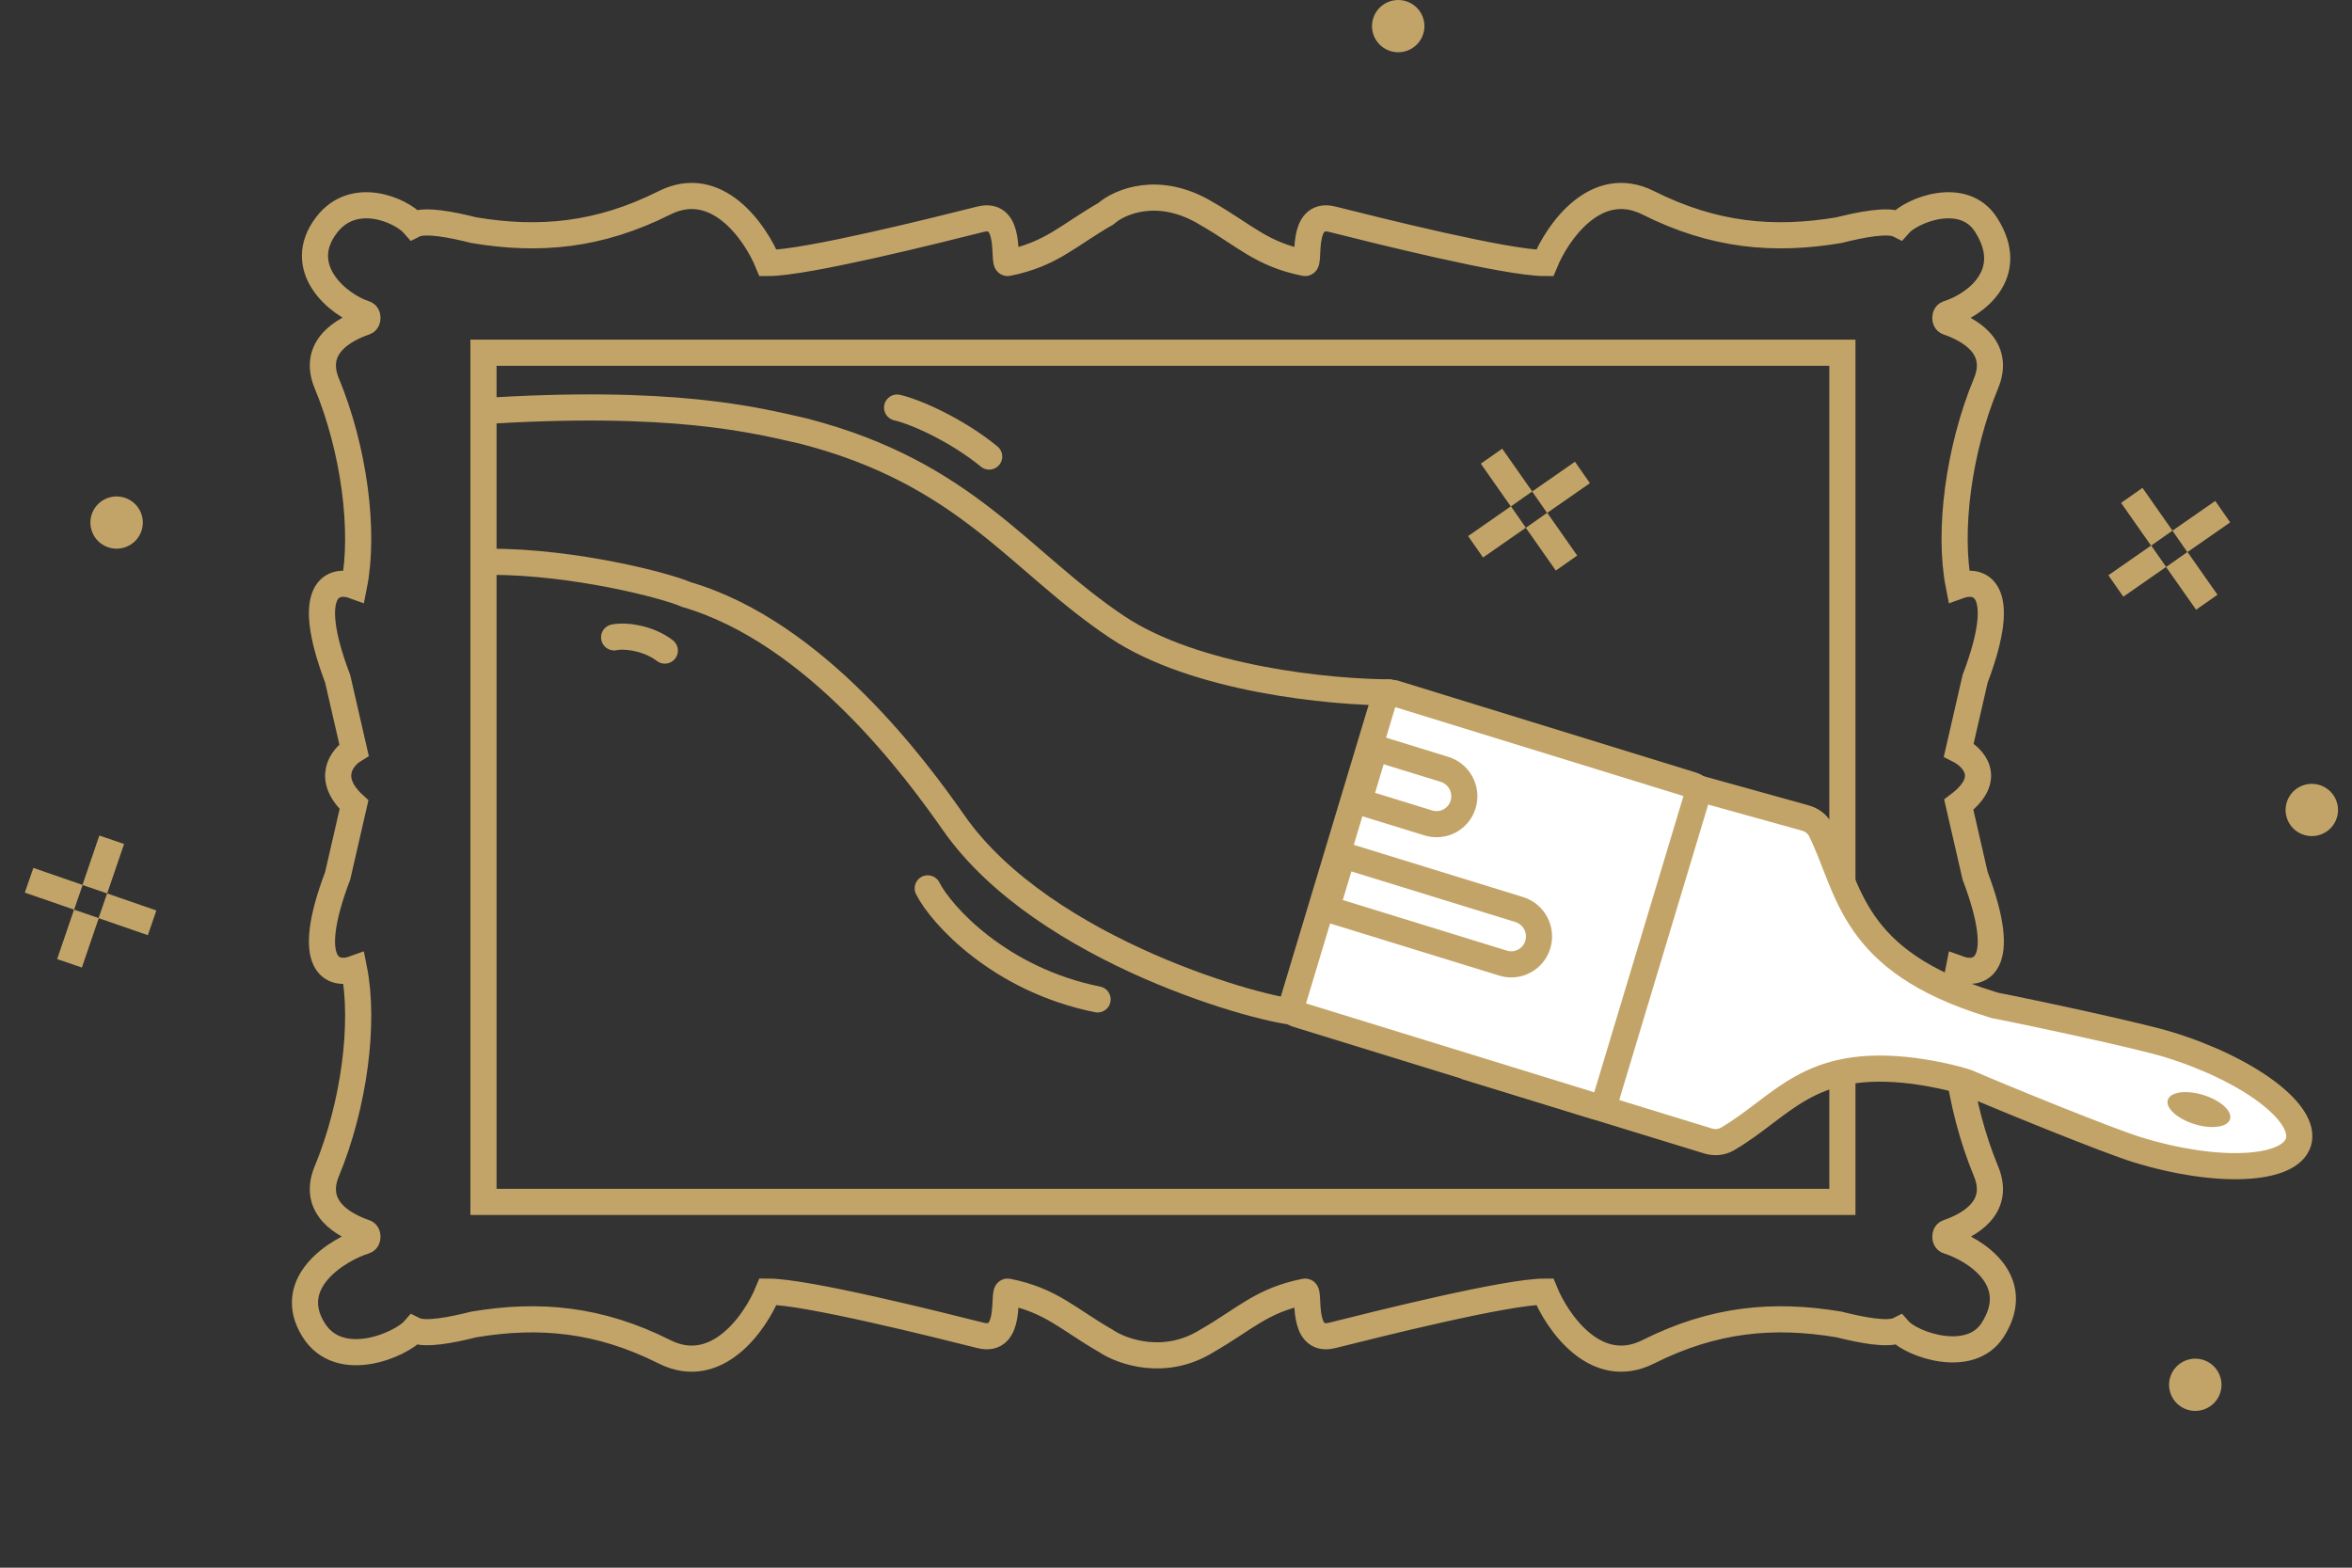
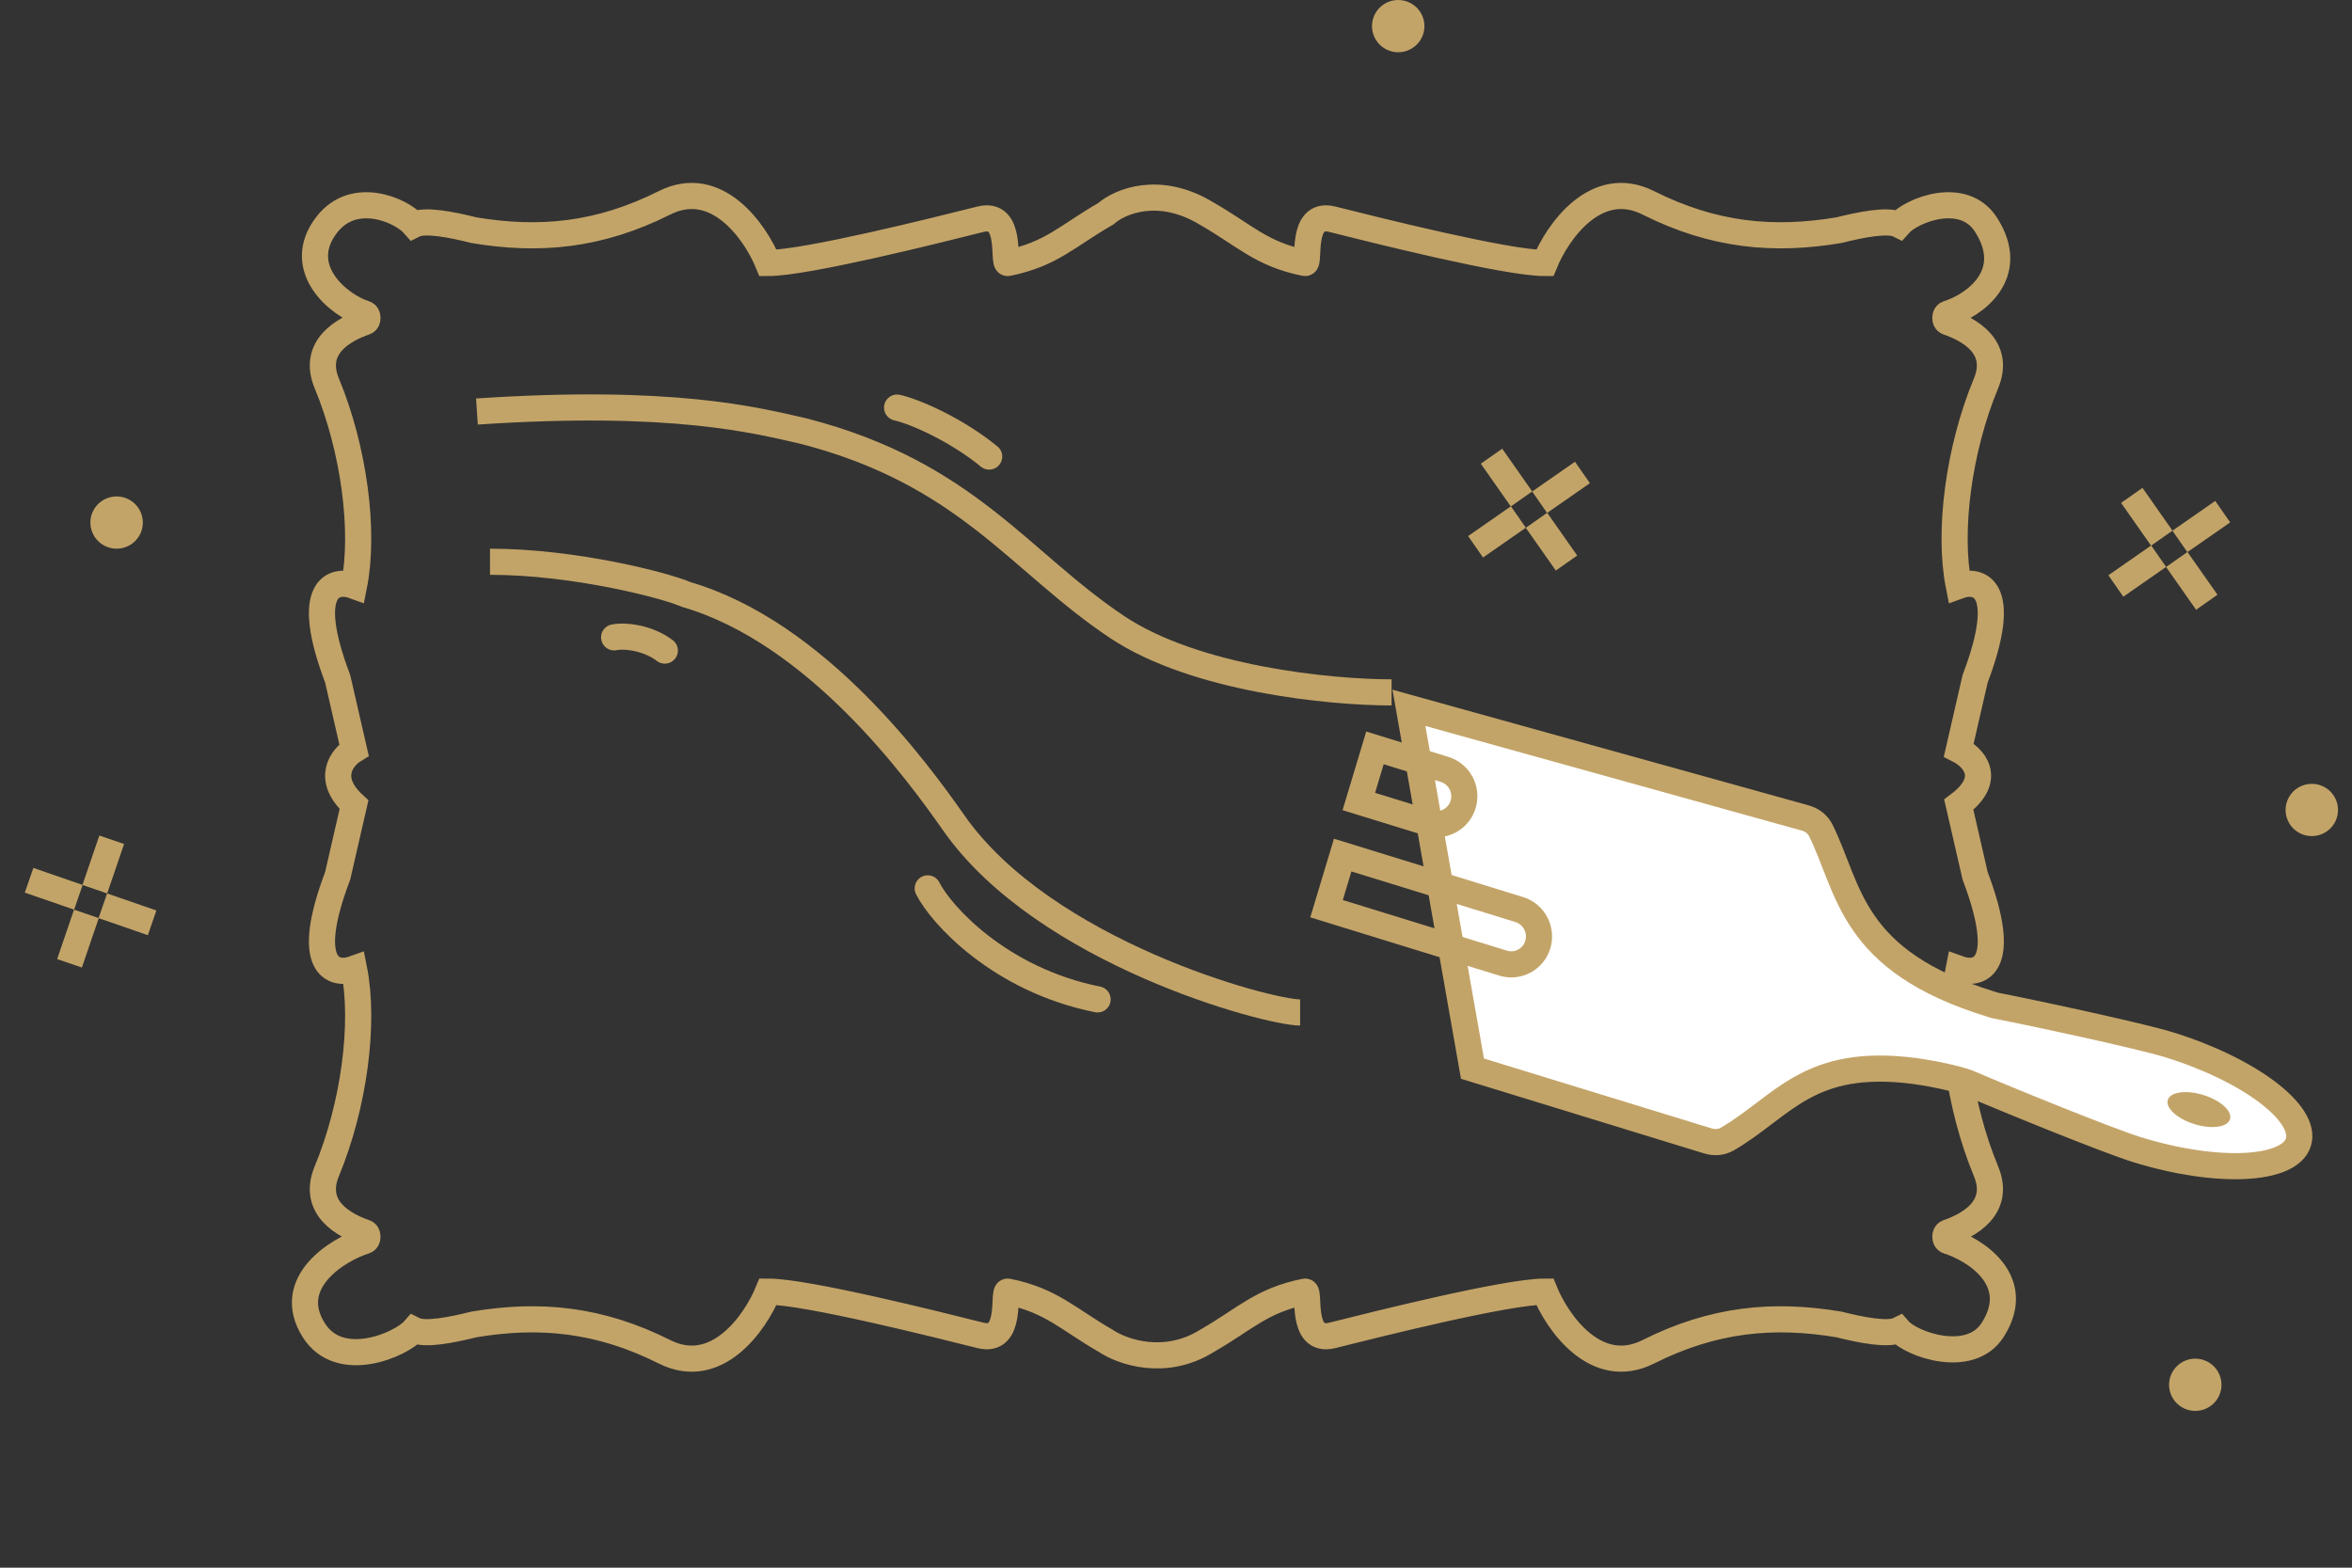
<svg xmlns="http://www.w3.org/2000/svg" width="180" height="120" viewBox="0 0 180 120" fill="none">
  <rect x="0" y="0" width="180" height="120" fill="#333333" stroke="none" />
  <path d="M176.115 63.829C175.101 63.384 174.642 62.203 175.089 61.193C175.536 60.183 176.721 59.725 177.734 60.171C178.748 60.616 179.207 61.797 178.76 62.807C178.313 63.817 177.128 64.275 176.115 63.829Z" fill="#C3A468" />
  <path d="M167.197 107.829C166.183 107.384 165.724 106.203 166.171 105.193C166.618 104.183 167.803 103.725 168.816 104.171C169.83 104.616 170.289 105.797 169.842 106.807C169.395 107.817 168.21 108.275 167.197 107.829Z" fill="#C3A468" />
  <path d="M106.197 3.829C105.183 3.384 104.724 2.203 105.171 1.193C105.618 0.183 106.803 -0.275 107.816 0.171C108.83 0.616 109.289 1.797 108.842 2.807C108.395 3.817 107.21 4.275 106.197 3.829Z" fill="#C3A468" />
  <path d="M8.115 41.829C7.101 41.384 6.642 40.203 7.089 39.193C7.536 38.183 8.721 37.725 9.734 38.171C10.748 38.616 11.207 39.797 10.76 40.807C10.313 41.817 9.128 42.275 8.115 41.829Z" fill="#C3A468" />
  <path d="M167.65 40.873L169.284 39.736M162.748 44.283L164.382 43.146M167.164 43.645L168.312 45.28M163.721 38.738L164.868 40.374" stroke="#C3A468" stroke-width="2" stroke-linecap="square" />
  <path d="M118.65 37.873L120.284 36.736M113.748 41.283L115.382 40.146M118.164 40.645L119.312 42.28M114.721 35.738L115.868 37.374" stroke="#C3A468" stroke-width="2" stroke-linecap="square" />
  <path d="M8.815 69.66L10.696 70.311M3.172 67.707L5.053 68.358M6.289 70.9L5.643 72.791M8.226 65.227L7.58 67.118" stroke="#C3A468" stroke-width="2" stroke-linecap="square" />
  <path d="M99.877 20.132C96.542 19.462 95.291 18.038 92.373 16.363C88.704 14.123 85.68 15.43 84.627 16.363C81.709 18.038 80.458 19.462 77.123 20.132C76.706 20.216 77.54 16.153 75.038 16.782C71.703 17.619 61.697 20.132 58.779 20.132C57.806 17.759 54.86 13.515 50.857 15.525C45.854 18.038 41.268 18.457 36.266 17.619C34.598 17.2 32.513 16.782 31.68 17.2C30.707 16.084 27.093 14.5 25.009 17.2C22.462 20.5 25.889 23.376 27.951 24.017C28.176 24.087 28.181 24.571 27.957 24.648C26.346 25.197 23.843 26.534 25.009 29.346C27.093 34.371 27.927 40.654 27.093 44.842C25.565 44.283 23.174 44.925 25.843 51.962L27.093 57.406C26.179 57.964 24.899 59.584 27.093 61.594L25.843 67.038C23.174 74.075 25.565 74.717 27.093 74.158C27.927 78.346 27.093 84.629 25.009 89.654C23.843 92.466 26.346 93.803 27.957 94.353C28.181 94.429 28.176 94.913 27.951 94.983C25.889 95.624 21.725 98.158 24 101.8C26 105 30.707 102.916 31.68 101.8C32.513 102.218 34.598 101.8 36.266 101.381C41.268 100.543 45.854 100.962 50.857 103.475C54.86 105.485 57.806 101.241 58.779 98.868C61.697 98.868 71.703 101.381 75.038 102.218C77.54 102.847 76.706 98.784 77.123 98.868C80.458 99.538 81.709 100.962 84.627 102.637C85.864 103.475 89.145 104.648 92.373 102.637C95.291 100.962 96.542 99.538 99.877 98.868C100.294 98.784 99.46 102.847 101.962 102.218C105.297 101.381 115.303 98.868 118.221 98.868C119.194 101.241 122.14 105.485 126.143 103.475C131.146 100.962 135.732 100.543 140.734 101.381C142.402 101.8 144.487 102.218 145.32 101.8C146.293 102.916 150.772 104.5 152.5 101.8C154.931 98 151.111 95.624 149.049 94.983C148.824 94.913 148.819 94.429 149.043 94.353C150.654 93.803 153.157 92.466 151.991 89.654C149.906 84.629 149.073 78.346 149.906 74.158C151.435 74.717 153.825 74.075 151.157 67.038L149.906 61.594C152.575 59.584 151.018 57.964 149.906 57.406L151.157 51.962C153.825 44.925 151.435 44.283 149.906 44.842C149.073 40.654 149.906 34.371 151.991 29.346C153.157 26.534 150.654 25.197 149.043 24.648C148.819 24.571 148.824 24.087 149.049 24.017C151.111 23.376 154.423 21 151.991 17.2C150.263 14.5 146.293 16.084 145.32 17.2C144.487 16.782 142.402 17.2 140.734 17.619C135.732 18.457 131.146 18.038 126.143 15.525C122.14 13.515 119.194 17.759 118.221 20.132C115.303 20.132 105.297 17.619 101.962 16.782C99.46 16.153 100.294 20.216 99.877 20.132Z" stroke="#C3A468" stroke-width="2" />
-   <rect x="37" y="27" width="104" height="65" stroke="#C3A468" stroke-width="2" />
  <path d="M152.69 76.965L152.319 76.85C141.59 73.54 141.584 68.102 139.352 63.573C139.117 63.096 138.676 62.758 138.165 62.616L107.826 54.182L112.689 81.8L130.718 87.336C131.215 87.489 131.755 87.446 132.202 87.184C136.477 84.685 138.367 80.924 146.517 81.979C148.463 82.25 150.349 82.722 150.875 82.994C153.567 84.154 161.333 87.318 163.559 88.005C169.682 89.894 175.235 89.63 175.901 87.42C176.566 85.209 172.102 81.855 165.979 79.966C163.753 79.279 155.564 77.522 152.69 76.965Z" fill="white" stroke="#C3A468" stroke-width="2" />
-   <path d="M106.021 53.178L98.799 77.168C98.749 77.335 98.966 77.549 99.283 77.647L122.101 84.686C122.419 84.784 122.717 84.729 122.767 84.562L129.989 60.572C130.039 60.405 129.822 60.191 129.505 60.093L106.687 53.054C105.931 52.91 106.021 53.178 106.021 53.178Z" fill="white" stroke="#C3A468" stroke-width="2" />
  <path d="M170.666 85.668C170.852 85.051 169.937 84.222 168.621 83.816C167.306 83.41 166.089 83.581 165.904 84.198C165.718 84.815 166.633 85.644 167.949 86.05C169.264 86.456 170.481 86.285 170.666 85.668Z" fill="#C3A468" />
  <path fill-rule="evenodd" clip-rule="evenodd" d="M101.521 69.556L102.756 65.453L116.265 69.621C117.393 69.969 118.031 71.169 117.69 72.302C117.349 73.435 116.158 74.071 115.03 73.723L101.521 69.556Z" stroke="#C3A468" stroke-width="2" />
  <path fill-rule="evenodd" clip-rule="evenodd" d="M103.991 61.351L105.226 57.248L110.55 58.891C111.678 59.239 112.316 60.439 111.975 61.572C111.634 62.705 110.443 63.341 109.315 62.993L103.991 61.351Z" stroke="#C3A468" stroke-width="2" />
  <path d="M106.5 53C101.833 53 91.5 52 85.5 48C78 43 74 36.226 61.5 33C57.833 32.167 51.5 30.5 36.5 31.5M99.5 77.5C97 77.5 79.935 72.907 73 63C70.2 59 62.5 48.417 52.5 45.5C51 44.833 44 43 37.5 43" stroke="#C3A468" stroke-width="2" />
  <path d="M71 68C72 70 76.5 75 84 76.5" stroke="#C3A468" stroke-width="2" stroke-linecap="round" />
  <path d="M47 48.787C47.842 48.614 49.602 48.828 50.879 49.798" stroke="#C3A468" stroke-width="2" stroke-linecap="round" />
  <path d="M68.656 31.199C70.092 31.526 73.232 32.924 75.702 34.947" stroke="#C3A468" stroke-width="2" stroke-linecap="round" />
</svg>